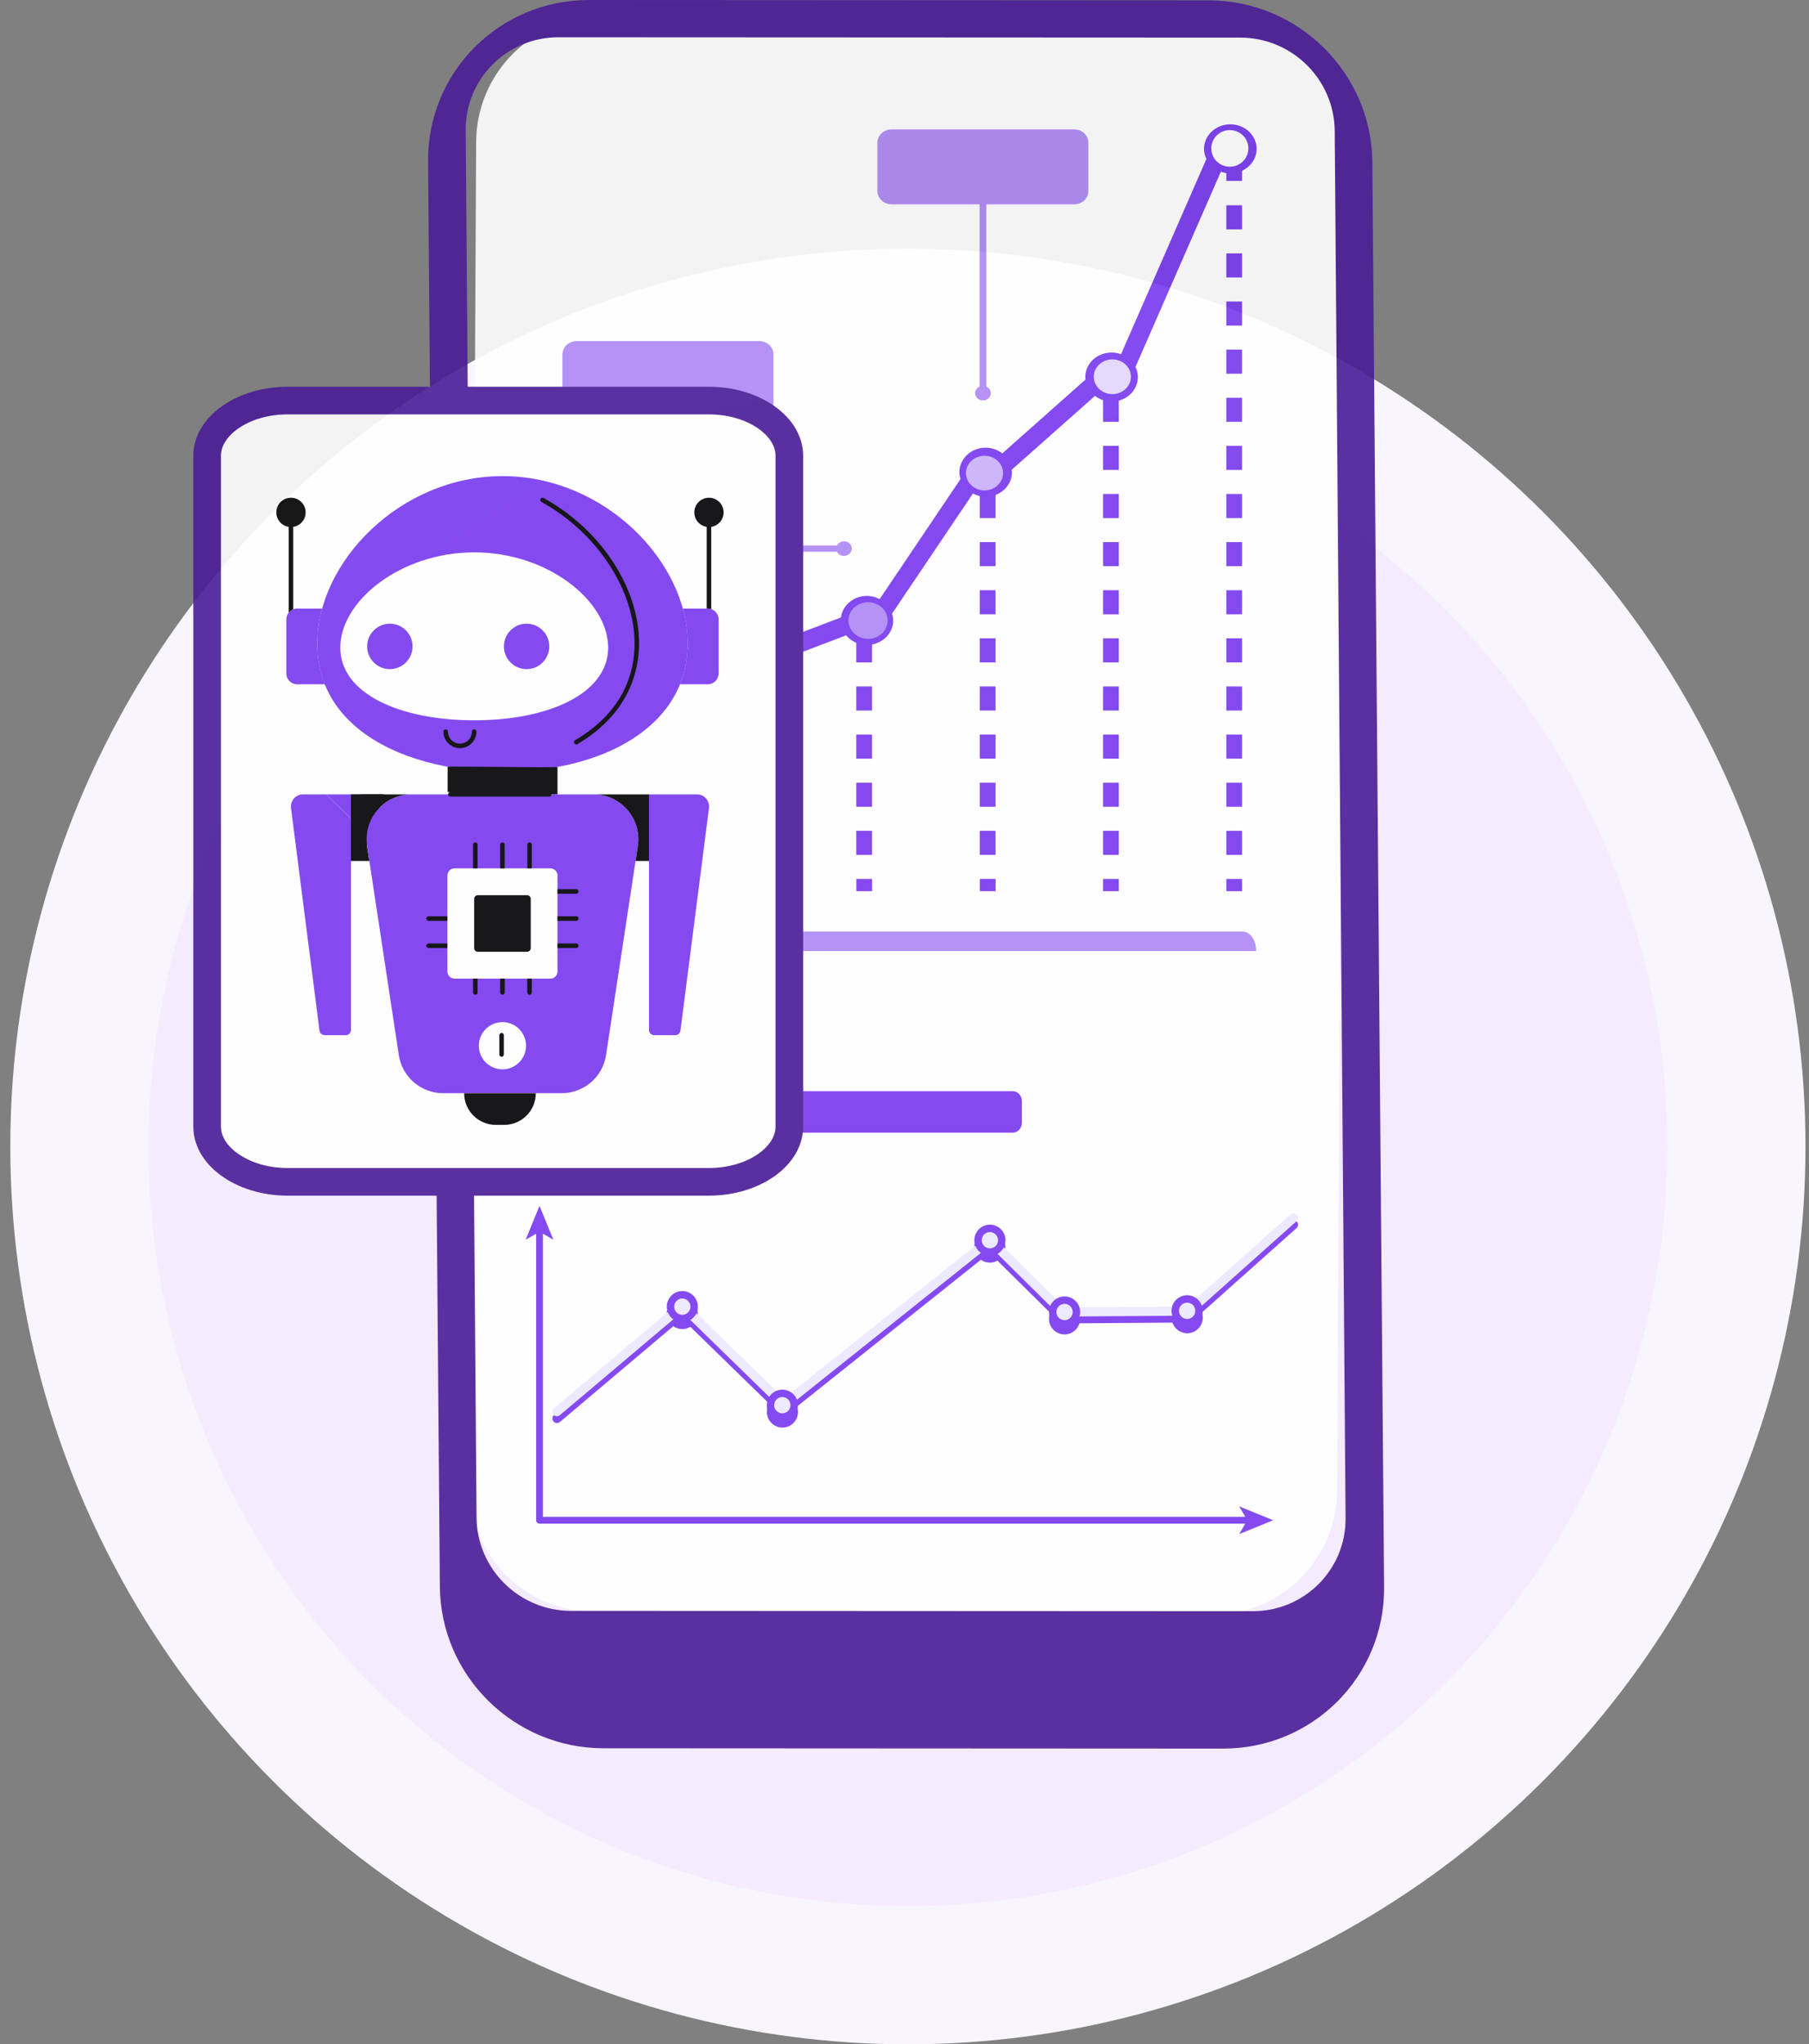
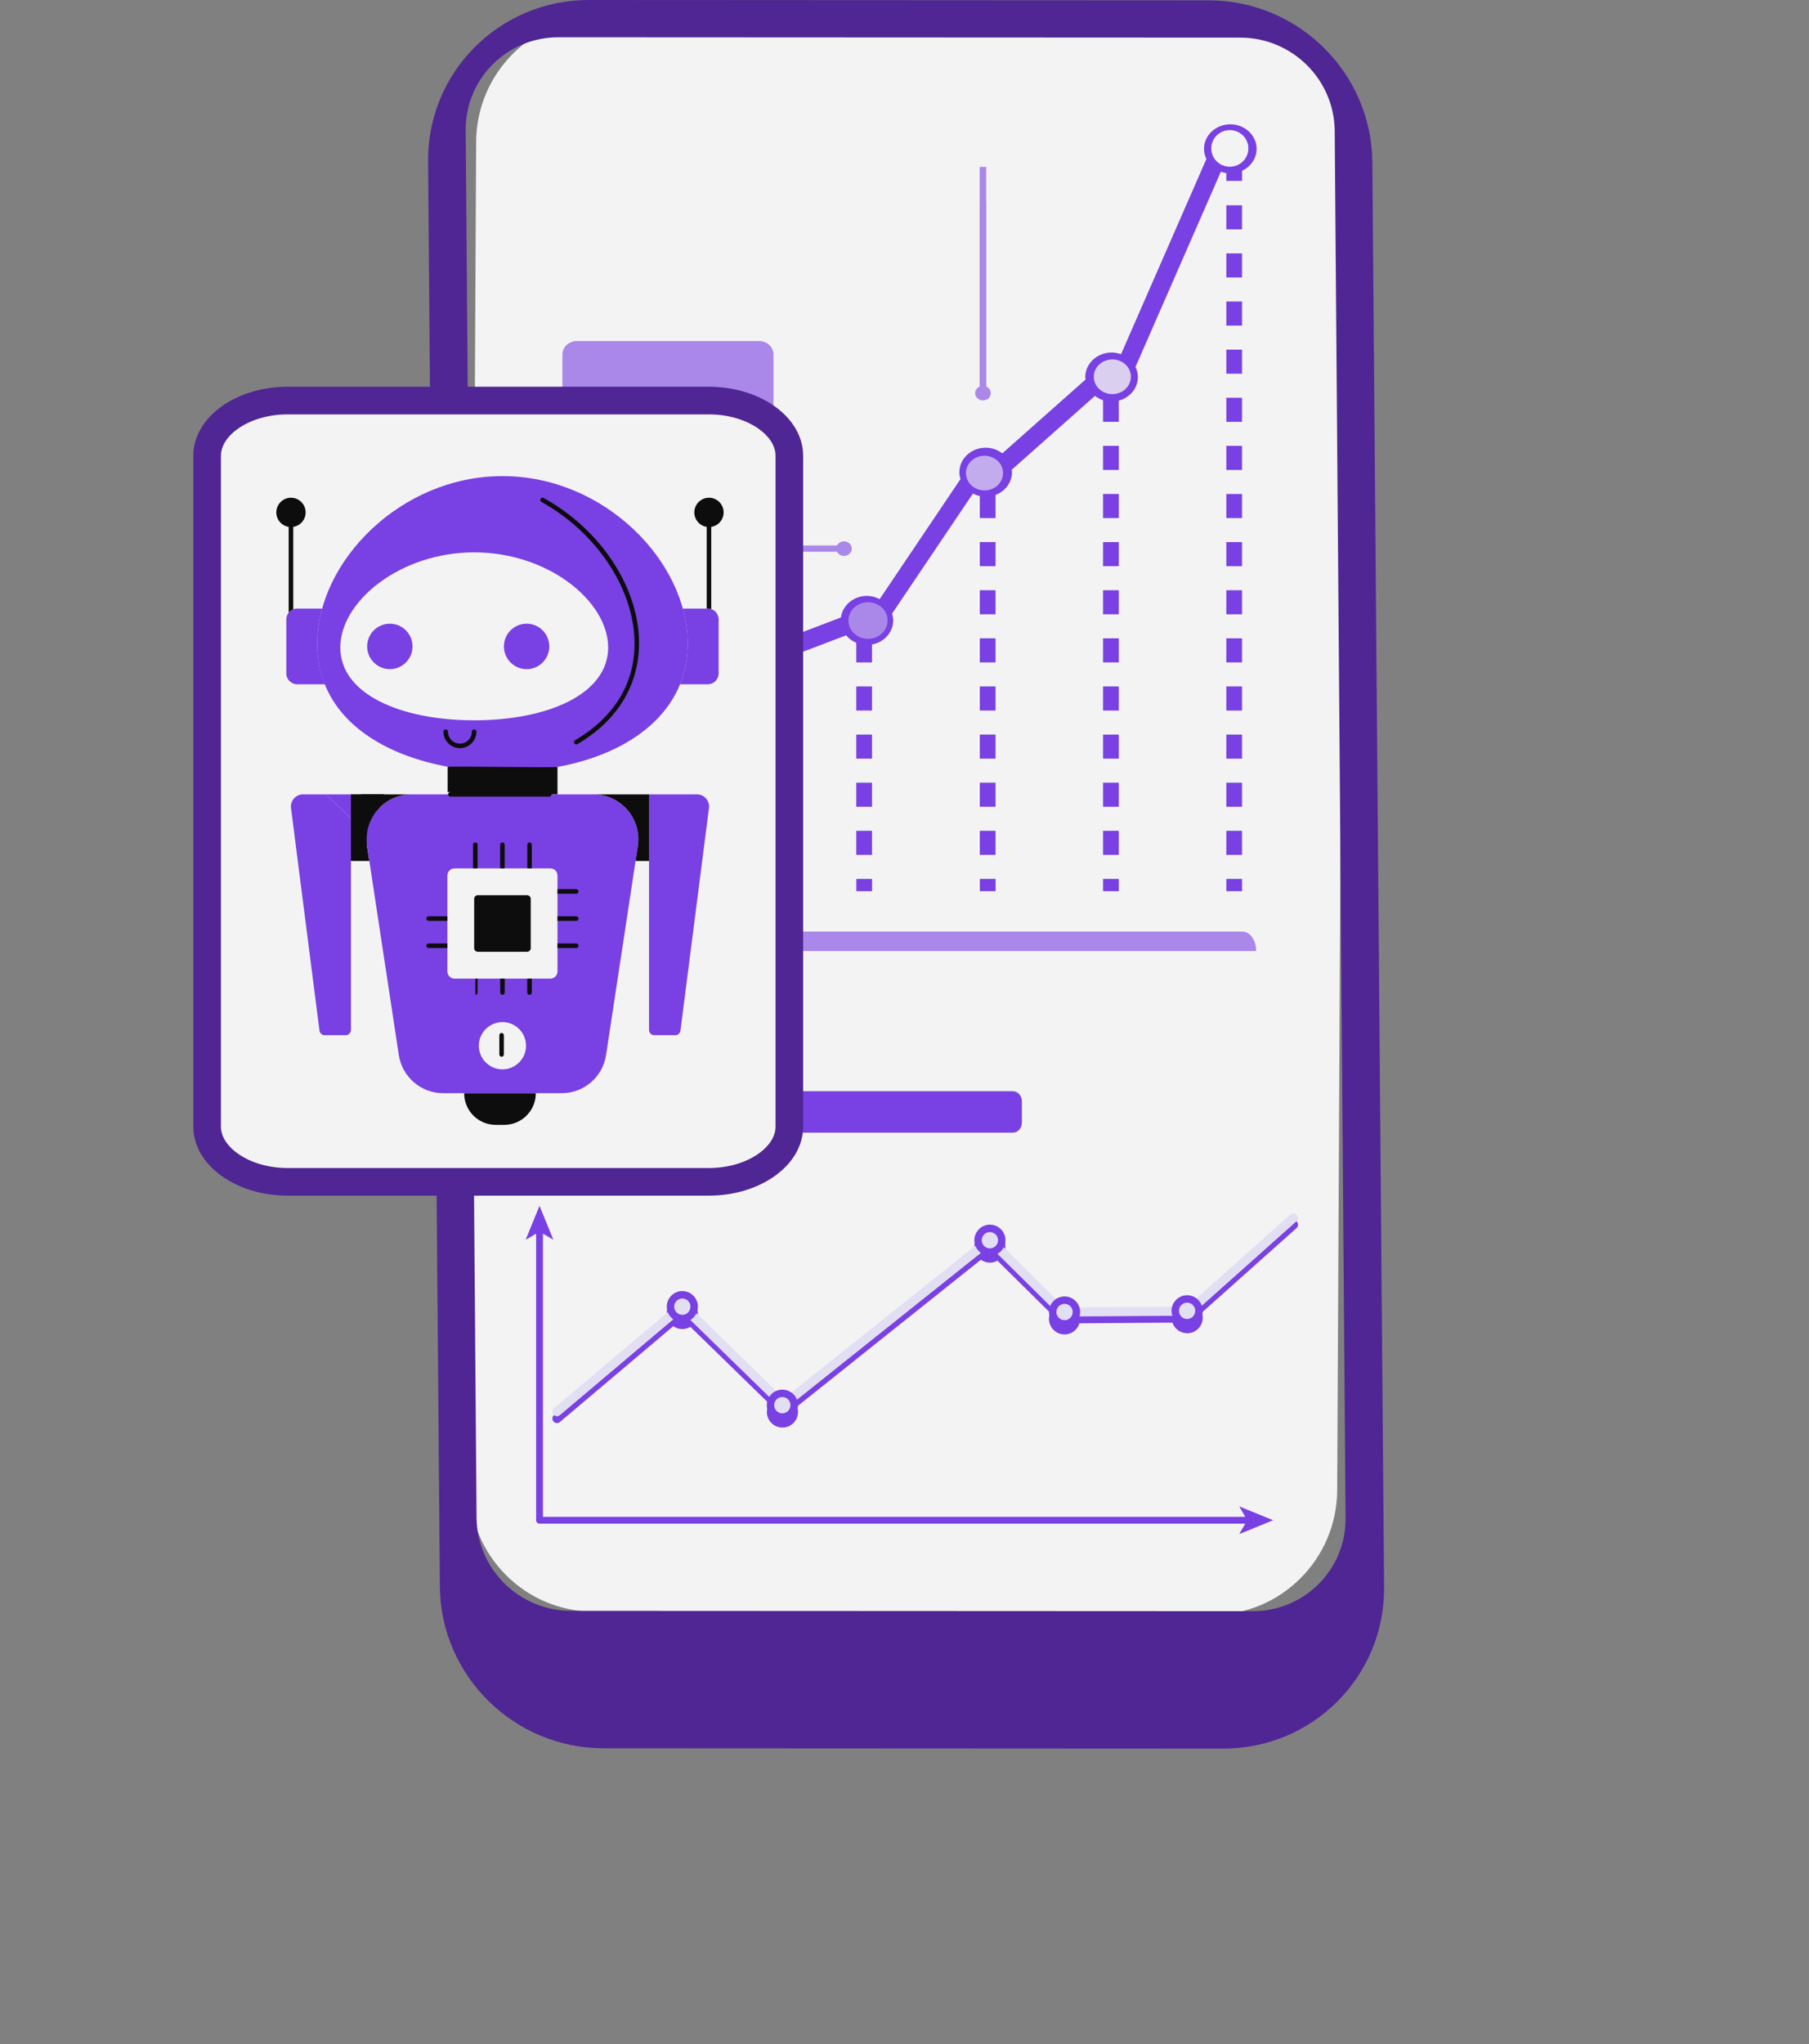
<svg xmlns="http://www.w3.org/2000/svg" width="131" height="148" viewBox="0 0 131 148" fill="none">
  <rect x="0" y="0" width="131" height="148" fill="#808080" stroke="none" />
-   <circle cx="65.746" cy="83" r="60" fill="#F4EBFF" stroke="#F9F5FF" stroke-width="10" />
  <g opacity="0.9">
    <path d="M42.975 116.678L87.754 116.907C92.743 116.932 96.808 112.892 96.834 107.884L97.326 10.594C97.351 5.586 93.327 1.505 88.338 1.479L43.559 1.251C38.57 1.226 34.505 5.266 34.48 10.274L33.988 107.564C33.963 112.572 37.987 116.652 42.976 116.678H42.975Z" fill="white" />
    <path d="M55.379 73H40.621C40.278 73 40 73.323 40 73.721V75.279C40 75.677 40.278 76 40.621 76H55.379C55.722 76 56 75.677 56 75.279V73.721C56 73.323 55.722 73 55.379 73Z" fill="#7839EE" />
    <path d="M73.343 79H40.657C40.294 79 40 79.323 40 79.721V81.279C40 81.677 40.294 82 40.657 82H73.343C73.706 82 74 81.677 74 81.279V79.721C74 79.323 73.706 79 73.343 79Z" fill="#7839EE" />
    <path d="M93.913 88.443C93.793 88.307 93.584 88.296 93.449 88.417L86.641 94.49C86.453 94.35 86.222 94.266 85.97 94.266C85.452 94.266 85.016 94.617 84.885 95.094L78.162 95.142C78.019 94.684 77.591 94.352 77.087 94.352C76.86 94.352 76.648 94.42 76.472 94.536L72.684 90.791C72.762 90.638 72.806 90.466 72.806 90.283C72.806 89.66 72.302 89.155 71.68 89.155C71.057 89.155 70.553 89.66 70.553 90.283C70.553 90.423 70.58 90.557 70.627 90.68L57.314 101.305C57.129 101.173 56.904 101.095 56.66 101.095C56.498 101.095 56.344 101.13 56.205 101.192L50.431 95.565C50.497 95.421 50.535 95.261 50.535 95.093C50.535 94.47 50.031 93.965 49.408 93.965C48.786 93.965 48.282 94.47 48.282 95.093C48.282 95.232 48.308 95.365 48.355 95.488L40.121 102.443C39.982 102.56 39.964 102.769 40.082 102.908C40.147 102.985 40.24 103.024 40.333 103.024C40.408 103.024 40.483 102.999 40.546 102.946L48.757 96.011C48.941 96.142 49.166 96.22 49.409 96.22C49.623 96.22 49.822 96.159 49.992 96.056L55.707 101.625C55.599 101.798 55.535 102.002 55.535 102.222C55.535 102.845 56.04 103.35 56.662 103.35C57.284 103.35 57.789 102.845 57.789 102.222C57.789 102.083 57.762 101.95 57.717 101.827L71.031 91.201C71.215 91.332 71.439 91.41 71.682 91.41C71.882 91.41 72.068 91.357 72.231 91.267L76.05 95.043C75.993 95.177 75.962 95.325 75.962 95.48C75.962 96.103 76.466 96.608 77.089 96.608C77.599 96.608 78.03 96.267 78.168 95.801L84.904 95.754C85.054 96.2 85.475 96.522 85.972 96.522C86.594 96.522 87.098 96.017 87.098 95.394C87.098 95.264 87.076 95.14 87.035 95.023L93.889 88.909C94.024 88.788 94.036 88.579 93.915 88.444L93.913 88.443Z" fill="#7839EE" />
    <path d="M92.194 110.06L89.74 109.056L90.179 109.813H39.317V89.314L40.073 89.754L39.069 87.297L38.066 89.754L38.823 89.314V110.059C38.823 110.196 38.934 110.306 39.069 110.306H90.178L89.739 111.063L92.194 110.059L92.194 110.06Z" fill="#7839EE" />
    <path d="M40.333 102.53C40.24 102.53 40.147 102.49 40.082 102.413C39.964 102.274 39.982 102.067 40.121 101.949L49.197 94.283C49.326 94.173 49.518 94.18 49.639 94.299L56.769 101.247L71.475 89.509C71.605 89.405 71.793 89.415 71.911 89.532L77.092 94.654L85.972 94.592L93.449 87.922C93.584 87.801 93.793 87.813 93.913 87.949C94.035 88.084 94.023 88.293 93.887 88.414L86.318 95.166C86.258 95.22 86.182 95.249 86.101 95.25L76.961 95.314C76.961 95.314 76.959 95.314 76.958 95.314C76.872 95.314 76.789 95.281 76.727 95.22L71.657 90.207L56.952 101.942C56.823 102.046 56.637 102.036 56.517 101.921L49.393 94.978L40.545 102.451C40.483 102.504 40.408 102.529 40.332 102.529L40.333 102.53Z" fill="#ECE9FE" />
    <path d="M49.412 95.724C50.034 95.724 50.538 95.219 50.538 94.596C50.538 93.974 50.034 93.469 49.412 93.469C48.79 93.469 48.285 93.974 48.285 94.596C48.285 95.219 48.79 95.724 49.412 95.724Z" fill="#7839EE" />
    <path d="M49.41 95.187C49.736 95.187 50 94.922 50 94.596C50 94.27 49.736 94.006 49.41 94.006C49.084 94.006 48.82 94.27 48.82 94.596C48.82 94.922 49.084 95.187 49.41 95.187Z" fill="#ECE9FE" />
    <path d="M57.768 101.912C57.868 101.298 57.451 100.718 56.837 100.619C56.222 100.519 55.644 100.936 55.544 101.551C55.444 102.166 55.861 102.745 56.475 102.845C57.09 102.945 57.668 102.527 57.768 101.912Z" fill="#7839EE" />
    <path d="M57.242 101.729C57.242 102.055 56.978 102.32 56.653 102.32C56.327 102.32 56.062 102.055 56.062 101.729C56.062 101.403 56.327 101.139 56.653 101.139C56.978 101.139 57.242 101.403 57.242 101.729Z" fill="#ECE9FE" />
    <path d="M71.685 90.915C72.308 90.915 72.812 90.411 72.812 89.788C72.812 89.165 72.308 88.66 71.685 88.66C71.063 88.66 70.559 89.165 70.559 89.788C70.559 90.411 71.063 90.915 71.685 90.915Z" fill="#7839EE" />
    <path d="M71.684 90.378C72.01 90.378 72.274 90.114 72.274 89.788C72.274 89.462 72.01 89.197 71.684 89.197C71.358 89.197 71.094 89.462 71.094 89.788C71.094 90.114 71.358 90.378 71.684 90.378Z" fill="#ECE9FE" />
    <path d="M77.091 96.113C77.714 96.113 78.218 95.608 78.218 94.985C78.218 94.362 77.714 93.857 77.091 93.857C76.469 93.857 75.965 94.362 75.965 94.985C75.965 95.608 76.469 96.113 77.091 96.113Z" fill="#7839EE" />
    <path d="M77.09 95.576C77.416 95.576 77.68 95.311 77.68 94.985C77.68 94.659 77.416 94.394 77.09 94.394C76.764 94.394 76.5 94.659 76.5 94.985C76.5 95.311 76.764 95.576 77.09 95.576Z" fill="#ECE9FE" />
    <path d="M85.966 96.026C86.589 96.026 87.093 95.521 87.093 94.898C87.093 94.275 86.589 93.77 85.966 93.77C85.344 93.77 84.84 94.275 84.84 94.898C84.84 95.521 85.344 96.026 85.966 96.026Z" fill="#7839EE" />
    <path d="M85.965 95.489C86.291 95.489 86.555 95.224 86.555 94.898C86.555 94.572 86.291 94.308 85.965 94.308C85.639 94.308 85.375 94.572 85.375 94.898C85.375 95.224 85.639 95.489 85.965 95.489Z" fill="#ECE9FE" />
    <path d="M89.945 12.209H88.805V13.096H89.945V12.209Z" fill="#7839EE" />
    <path d="M89.944 61.891H88.805V60.148H89.944V61.891ZM89.944 58.408H88.805V56.664H89.944V58.408ZM89.944 54.924H88.805V53.18H89.944V54.924ZM89.944 51.441H88.805V49.697H89.944V51.441ZM89.944 47.957H88.805V46.213H89.944V47.957ZM89.944 44.473H88.805V42.73H89.944V44.473ZM89.944 40.99H88.805V39.246H89.944V40.99ZM89.944 37.506H88.805V35.763H89.944V37.506ZM89.944 34.023H88.805V32.279H89.944V34.023ZM89.944 30.539H88.805V28.796H89.944V30.539ZM89.944 27.056H88.805V25.312H89.944V27.056ZM89.944 23.572H88.805V21.828H89.944V23.572ZM89.944 20.088H88.805V18.345H89.944V20.088ZM89.944 16.605H88.805V14.861H89.944V16.605Z" fill="#7839EE" />
    <path d="M89.945 63.631H88.805V64.518H89.945V63.631Z" fill="#7839EE" />
    <path d="M45.284 61.891H44.145V60.148H45.284V61.891Z" fill="#7839EE" />
    <path d="M45.288 63.631H44.148V64.518H45.288V63.631Z" fill="#7839EE" />
    <path d="M54.214 61.892H53.074V60.148H54.214V61.892ZM54.214 58.408H53.074V56.664H54.214V58.408ZM54.214 54.925H53.074V53.181H54.214V54.925ZM54.214 51.441H53.074V49.697H54.214V51.441Z" fill="#7839EE" />
    <path d="M54.218 63.632H53.078V64.519H54.218V63.632Z" fill="#7839EE" />
    <path d="M63.147 61.891H62.008V60.147H63.147V61.891ZM63.147 58.407H62.008V56.664H63.147V58.407ZM63.147 54.924H62.008V53.18H63.147V54.924ZM63.147 51.44H62.008V49.696H63.147V51.44ZM63.147 47.956H62.008V46.213H63.147V47.956Z" fill="#7839EE" />
    <path d="M63.152 63.631H62.012V64.518H63.152V63.631Z" fill="#7839EE" />
    <path d="M72.093 61.89H70.953V60.147H72.093V61.89ZM72.093 58.407H70.953V56.663H72.093V58.407ZM72.093 54.923H70.953V53.179H72.093V54.923ZM72.093 51.44H70.953V49.696H72.093V51.44ZM72.093 47.956H70.953V46.212H72.093V47.956ZM72.093 44.472H70.953V42.729H72.093V44.472ZM72.093 40.989H70.953V39.245H72.093V40.989ZM72.093 37.505H70.953V35.762H72.093V37.505Z" fill="#7839EE" />
    <path d="M72.097 63.63H70.957V64.517H72.097V63.63Z" fill="#7839EE" />
    <path d="M81.018 61.891H79.879V60.147H81.018V61.891ZM81.018 58.407H79.879V56.663H81.018V58.407ZM81.018 54.923H79.879V53.18H81.018V54.923ZM81.018 51.44H79.879V49.696H81.018V51.44ZM81.018 47.956H79.879V46.213H81.018V47.956ZM81.018 44.473H79.879V42.729H81.018V44.473ZM81.018 40.989H79.879V39.246H81.018V40.989ZM81.018 37.506H79.879V35.762H81.018V37.506ZM81.018 34.022H79.879V32.279H81.018V34.022ZM81.018 30.539H79.879V28.795H81.018V30.539Z" fill="#7839EE" />
    <path d="M81.019 63.631H79.879V64.518H81.019V63.631Z" fill="#7839EE" />
    <path d="M89.094 9C88.043 9 87.188 9.797 87.188 10.776C87.188 11.036 87.252 11.284 87.363 11.507L81.18 25.644C80.966 25.566 80.739 25.521 80.496 25.521C79.446 25.521 78.591 26.319 78.591 27.297C78.591 27.36 78.603 27.416 78.611 27.475L72.584 32.822C72.254 32.57 71.836 32.411 71.379 32.411C70.329 32.411 69.473 33.208 69.473 34.187C69.473 34.361 69.509 34.524 69.557 34.68L63.7 43.375C63.426 43.23 63.111 43.141 62.777 43.141C61.807 43.141 61.011 43.827 60.896 44.702L55.159 46.883C54.809 46.464 54.268 46.185 53.656 46.185C52.606 46.185 51.75 46.983 51.75 47.962C51.75 48.136 51.786 48.299 51.834 48.455L45.457 55.207C45.183 55.063 44.868 54.974 44.534 54.974C43.484 54.974 42.629 55.771 42.629 56.75C42.629 57.729 43.484 58.526 44.534 58.526C45.584 58.526 46.44 57.729 46.44 56.75C46.44 56.576 46.404 56.412 46.356 56.257L52.733 49.504C53.007 49.649 53.322 49.738 53.656 49.738C54.626 49.738 55.422 49.052 55.537 48.177L61.274 45.996C61.624 46.415 62.165 46.693 62.777 46.693C63.827 46.693 64.683 45.896 64.683 44.917C64.683 44.743 64.647 44.58 64.599 44.424L70.456 35.729C70.73 35.874 71.044 35.963 71.379 35.963C72.429 35.963 73.284 35.166 73.284 34.187C73.284 34.124 73.272 34.068 73.264 34.009L79.291 28.662C79.621 28.914 80.039 29.073 80.496 29.073C81.546 29.073 82.401 28.276 82.401 27.297C82.401 27.038 82.338 26.789 82.226 26.567L88.409 12.43C88.624 12.508 88.851 12.552 89.094 12.552C90.144 12.552 90.999 11.755 90.999 10.776C90.999 9.797 90.144 9 89.094 9Z" fill="#7839EE" />
    <path d="M53.61 49.179C54.393 49.179 55.028 48.617 55.028 47.924C55.028 47.23 54.393 46.668 53.61 46.668C52.826 46.668 52.191 47.23 52.191 47.924C52.191 48.617 52.826 49.179 53.61 49.179Z" fill="white" />
    <path opacity="0.4" d="M62.86 46.249C63.643 46.249 64.278 45.656 64.278 44.924C64.278 44.192 63.643 43.599 62.86 43.599C62.076 43.599 61.441 44.192 61.441 44.924C61.441 45.656 62.076 46.249 62.86 46.249Z" fill="white" />
    <path opacity="0.6" d="M71.293 35.506C72.035 35.506 72.636 34.944 72.636 34.251C72.636 33.557 72.035 32.995 71.293 32.995C70.551 32.995 69.949 33.557 69.949 34.251C69.949 34.944 70.551 35.506 71.293 35.506Z" fill="white" />
    <path opacity="0.8" d="M80.551 28.532C81.293 28.532 81.894 27.97 81.894 27.276C81.894 26.583 81.293 26.02 80.551 26.02C79.809 26.02 79.207 26.583 79.207 27.276C79.207 27.97 79.809 28.532 80.551 28.532Z" fill="white" />
    <path d="M89.058 12.07C89.8 12.07 90.402 11.476 90.402 10.744C90.402 10.012 89.8 9.419 89.058 9.419C88.316 9.419 87.715 10.012 87.715 10.744C87.715 11.476 88.316 12.07 89.058 12.07Z" fill="white" />
    <path d="M61.118 39.197C60.896 39.197 60.702 39.319 60.614 39.497H49.355C48.947 39.497 48.613 39.185 48.613 38.803V27.767H48.137V38.803C48.137 39.43 48.681 39.939 49.352 39.939H60.61C60.702 40.117 60.892 40.239 61.114 40.239C61.424 40.239 61.674 40.005 61.674 39.716C61.674 39.427 61.424 39.193 61.114 39.193L61.118 39.197Z" fill="#7839EE" />
    <path d="M54.978 24.698H41.763C41.195 24.698 40.734 25.128 40.734 25.659V29.15C40.734 29.681 41.195 30.111 41.763 30.111H54.978C55.546 30.111 56.007 29.681 56.007 29.15V25.659C56.007 25.128 55.546 24.698 54.978 24.698Z" fill="#7839EE" />
    <g opacity="0.4">
      <path d="M61.111 39.197C60.888 39.197 60.694 39.319 60.606 39.497H49.348C48.939 39.497 48.605 39.185 48.605 38.803V27.767H48.129V38.803C48.129 39.43 48.673 39.939 49.344 39.939H60.602C60.694 40.117 60.884 40.239 61.107 40.239C61.416 40.239 61.666 40.005 61.666 39.716C61.666 39.427 61.416 39.193 61.107 39.193L61.111 39.197Z" fill="white" />
      <path d="M54.978 24.698H41.763C41.195 24.698 40.734 25.128 40.734 25.659V29.15C40.734 29.681 41.195 30.111 41.763 30.111H54.978C55.546 30.111 56.007 29.681 56.007 29.15V25.659C56.007 25.128 55.546 24.698 54.978 24.698Z" fill="white" />
    </g>
    <path d="M71.419 27.986V12.082H70.943V27.99C70.752 28.075 70.621 28.253 70.621 28.461C70.621 28.75 70.871 28.984 71.181 28.984C71.49 28.984 71.741 28.75 71.741 28.461C71.741 28.253 71.61 28.072 71.419 27.99V27.986Z" fill="#7839EE" />
-     <path d="M77.787 9.373H64.571C64.003 9.373 63.543 9.803 63.543 10.334V13.825C63.543 14.355 64.003 14.786 64.571 14.786H77.787C78.355 14.786 78.815 14.355 78.815 13.825V10.334C78.815 9.803 78.355 9.373 77.787 9.373Z" fill="#7839EE" />
    <g opacity="0.4">
      <path d="M71.415 27.985V12.081H70.939V27.989C70.748 28.074 70.617 28.252 70.617 28.46C70.617 28.749 70.867 28.983 71.177 28.983C71.487 28.983 71.737 28.749 71.737 28.46C71.737 28.252 71.606 28.07 71.415 27.989V27.985Z" fill="white" />
      <path d="M77.787 9.373H64.571C64.003 9.373 63.543 9.803 63.543 10.334V13.825C63.543 14.355 64.003 14.786 64.571 14.786H77.787C78.355 14.786 78.815 14.355 78.815 13.825V10.334C78.815 9.803 78.355 9.373 77.787 9.373Z" fill="white" />
    </g>
    <path d="M90.961 68.85H39.305C39.305 68.074 39.746 67.447 40.292 67.447H89.974C90.52 67.447 90.961 68.074 90.961 68.85Z" fill="#7839EE" />
    <path opacity="0.4" d="M90.961 68.85H39.305C39.305 68.074 39.746 67.447 40.292 67.447H89.974C90.52 67.447 90.961 68.074 90.961 68.85Z" fill="white" />
    <path d="M100.23 114.908C100.211 112.537 99.413 15.949 99.378 11.731C99.324 5.272 94.019 0.03 87.527 0.024L42.658 4.65972e-06C36.166 -0.006 30.947 5.226 31 11.685L31.853 114.863C31.906 121.322 37.212 126.564 43.703 126.569L88.573 126.592C95.064 126.598 100.283 121.366 100.23 114.907V114.908ZM90.718 116.644L41.344 116.62C37.6 116.617 34.54 113.594 34.51 109.868L34.084 55.22L33.722 9.439C33.691 5.713 36.702 2.696 40.445 2.699L89.819 2.723C93.564 2.726 96.623 5.749 96.654 9.475C96.845 32.648 97.424 107.82 97.441 109.905C97.472 113.63 94.462 116.648 90.717 116.644H90.718Z" fill="#491C96" />
    <path d="M20.826 85.56H51.334C53.03 85.56 54.524 85.056 55.571 84.291C56.618 83.525 57.16 82.552 57.16 81.57L57.16 32.989C57.16 32.008 56.618 31.034 55.571 30.268C54.524 29.503 53.029 29 51.334 29L20.826 29C19.131 29 17.636 29.503 16.589 30.268C15.542 31.034 15 32.008 15 32.989L15 81.57C15 82.551 15.542 83.525 16.589 84.291C17.636 85.056 19.131 85.56 20.826 85.56Z" fill="white" stroke="#491C96" stroke-width="2" />
    <path d="M26.743 62.333H25.406V57.503H27.801C27.764 57.787 26.533 60.954 26.577 61.252L26.743 62.333Z" fill="black" />
    <path d="M21.074 58.502L23.136 74.613C23.163 74.802 23.325 74.944 23.517 74.944H25.033C25.242 74.944 25.414 74.775 25.414 74.562V59.252L23.615 57.509H21.945C21.415 57.509 21.006 57.975 21.074 58.502L21.074 58.502Z" fill="#7839EE" />
    <path d="M23.615 57.509L25.414 59.252V57.509H23.615Z" fill="#7839EE" />
    <path d="M47 57.509V74.562C47 74.775 47.169 74.944 47.382 74.944H48.897C49.09 74.944 49.251 74.802 49.275 74.613L51.34 58.502C51.408 57.975 51 57.509 50.47 57.509H47.001L47 57.509Z" fill="#7839EE" />
    <path d="M26.572 60.377C26.643 59.732 26.91 59.137 27.314 58.657C27.908 57.958 28.792 57.509 29.795 57.509H42.977C44.964 57.509 46.486 59.282 46.189 61.252L46.024 62.333L43.888 76.38C43.648 77.971 42.282 79.143 40.675 79.143H32.093C30.487 79.143 29.123 77.971 28.88 76.38L26.747 62.333L26.582 61.252C26.538 60.955 26.535 60.661 26.572 60.377V60.377ZM36.386 77.417C37.327 77.417 38.093 76.65 38.093 75.707C38.093 74.765 37.327 73.995 36.386 73.995C35.444 73.995 34.675 74.762 34.675 75.707C34.675 76.653 35.441 77.417 36.386 77.417ZM32.397 70.329C32.397 70.616 32.63 70.849 32.916 70.849H39.855C40.142 70.849 40.371 70.616 40.371 70.329V63.387C40.371 63.1 40.142 62.867 39.855 62.867H32.916C32.63 62.867 32.397 63.1 32.397 63.387V70.329Z" fill="#7839EE" />
    <path d="M36.39 34.469C43.798 34.469 49.805 40.685 49.805 46.597C49.805 51.397 45.836 54.519 40.376 55.522C32.813 56.876 22.972 54.315 22.972 46.597C22.972 40.685 28.979 34.469 36.39 34.469ZM34.342 52.147C39.697 52.147 44.04 50.235 44.04 46.88C44.04 43.526 39.697 39.989 34.342 39.989C28.986 39.989 24.642 43.523 24.642 46.88C24.642 50.238 28.986 52.147 34.342 52.147Z" fill="#7839EE" />
    <path d="M20.734 44.844V48.752C20.734 49.188 21.088 49.54 21.523 49.54H23.531C22.825 47.805 22.827 45.849 23.332 44.057H21.523C21.289 44.057 21.054 44.163 20.906 44.354C20.798 44.489 20.734 44.658 20.734 44.844V44.844Z" fill="#7839EE" />
    <path d="M49.242 49.539H51.253C51.688 49.539 52.039 49.188 52.039 48.752V44.844C52.039 44.496 51.816 44.202 51.506 44.097C51.425 44.07 51.34 44.057 51.253 44.057H49.444C49.677 44.895 49.802 45.749 49.802 46.594C49.802 47.661 49.606 48.645 49.242 49.54V49.539Z" fill="#7839EE" />
    <path d="M36.491 46.798C36.491 47.705 37.225 48.444 38.134 48.444C39.043 48.444 39.777 47.705 39.777 46.798C39.777 45.892 39.043 45.153 38.134 45.153C37.225 45.153 36.491 45.889 36.491 46.798Z" fill="#7839EE" />
    <path d="M27.069 47.961C26.427 47.319 26.427 46.277 27.069 45.635C27.71 44.992 28.751 44.992 29.393 45.635C30.034 46.277 30.034 47.319 29.393 47.961C28.751 48.604 27.71 48.604 27.069 47.961Z" fill="#7839EE" />
    <path d="M36.512 81.436H35.9C34.636 81.436 33.612 80.411 33.612 79.145H38.801C38.801 80.411 37.776 81.436 36.512 81.436Z" fill="black" />
    <path d="M27.312 58.657L26.155 57.509H29.793C28.791 57.509 27.906 57.958 27.312 58.657Z" fill="black" />
    <path d="M32.613 57.344H32.415V55.512C32.85 55.458 39.956 55.596 40.371 55.522V57.508H39.937V57.508C39.937 57.599 39.863 57.673 39.772 57.673H32.613C32.523 57.673 32.449 57.599 32.449 57.508C32.449 57.418 32.523 57.344 32.613 57.344Z" fill="black" />
    <path d="M47 62.333H46.025L46.19 61.252C46.487 59.282 44.965 57.509 42.977 57.509H47V62.333Z" fill="black" />
    <path d="M51.341 36.034C51.928 36.034 52.402 36.511 52.402 37.098C52.402 37.629 52.013 38.065 51.505 38.144V44.097C51.424 44.07 51.339 44.056 51.252 44.056H51.174V38.144C50.667 38.063 50.279 37.627 50.279 37.098C50.279 36.511 50.754 36.034 51.341 36.034Z" fill="black" />
    <path d="M22.133 37.098C22.133 37.628 21.744 38.065 21.236 38.144V44.111C21.104 44.161 20.989 44.245 20.905 44.354V38.144C20.398 38.064 20.01 37.628 20.01 37.098C20.01 36.511 20.484 36.034 21.071 36.034C21.658 36.034 22.133 36.511 22.133 37.098H22.133Z" fill="black" />
    <path d="M41.81 53.872C41.622 53.982 41.458 53.697 41.645 53.588C44.462 51.937 45.951 49.519 45.951 46.594C45.951 42.694 43.241 38.573 39.208 36.338C39.129 36.294 39.1 36.194 39.144 36.115C39.188 36.035 39.288 36.007 39.367 36.051C46.504 40.005 49.374 49.44 41.811 53.872H41.81Z" fill="black" />
    <path d="M32.395 66.667H31.038C30.947 66.667 30.872 66.593 30.872 66.501C30.872 66.41 30.947 66.336 31.038 66.336H32.395V66.667Z" fill="black" />
    <path d="M30.872 68.467C30.872 68.376 30.947 68.302 31.038 68.302H32.395V68.633H31.038C30.947 68.633 30.872 68.558 30.872 68.467V68.467Z" fill="black" />
    <path d="M41.895 64.539C41.895 64.63 41.82 64.704 41.729 64.704H40.372V64.373H41.729C41.82 64.373 41.895 64.447 41.895 64.539Z" fill="black" />
    <path d="M41.895 66.501C41.895 66.593 41.82 66.667 41.729 66.667H40.372V66.336H41.729C41.82 66.336 41.895 66.41 41.895 66.501Z" fill="black" />
    <path d="M41.895 68.467C41.895 68.558 41.82 68.633 41.729 68.633H40.372V68.302H41.729C41.82 68.302 41.895 68.376 41.895 68.467V68.467Z" fill="black" />
-     <path d="M34.586 71.853C34.586 71.944 34.512 72.019 34.421 72.019C34.33 72.019 34.255 71.944 34.255 71.853V70.85H34.586V71.853Z" fill="black" />
+     <path d="M34.586 71.853C34.586 71.944 34.512 72.019 34.421 72.019V70.85H34.586V71.853Z" fill="black" />
    <path d="M36.22 71.853V70.85H36.551V71.853C36.551 71.944 36.477 72.019 36.385 72.019C36.294 72.019 36.22 71.944 36.22 71.853Z" fill="black" />
    <path d="M38.512 71.853C38.512 71.944 38.437 72.019 38.346 72.019C38.255 72.019 38.181 71.944 38.181 71.853V70.85H38.511V71.853H38.512Z" fill="black" />
    <path d="M34.254 61.154C34.254 61.062 34.329 60.988 34.42 60.988C34.511 60.988 34.585 61.063 34.585 61.154C34.582 62.902 34.594 62.819 34.575 62.867H34.265C34.246 62.819 34.258 62.905 34.255 61.154H34.254Z" fill="black" />
    <path d="M36.219 61.154C36.219 61.062 36.293 60.988 36.384 60.988C36.475 60.988 36.546 61.063 36.546 61.154C36.543 62.902 36.555 62.819 36.536 62.867H36.229C36.21 62.819 36.222 62.905 36.219 61.154H36.219Z" fill="black" />
    <path d="M38.346 60.988C38.437 60.988 38.512 61.063 38.512 61.154V62.816C38.512 62.833 38.508 62.85 38.502 62.867H38.195C38.188 62.85 38.185 62.833 38.185 62.816V61.154C38.185 61.062 38.259 60.988 38.347 60.988H38.346Z" fill="black" />
    <path d="M38.434 65.075V68.639C38.434 68.788 38.312 68.906 38.167 68.906H34.603C34.455 68.906 34.337 68.788 34.337 68.639V67.123V66.564V66.136V65.075C34.337 64.927 34.455 64.809 34.603 64.809H38.167C38.312 64.809 38.434 64.927 38.434 65.075Z" fill="black" />
    <path d="M36.324 76.504C36.234 76.504 36.16 76.431 36.16 76.34V74.945C36.16 74.855 36.234 74.781 36.324 74.781C36.415 74.781 36.488 74.855 36.488 74.945V76.34C36.488 76.431 36.415 76.504 36.324 76.504Z" fill="black" />
    <path d="M33.306 54.163C32.647 54.163 32.112 53.627 32.112 52.968C32.112 52.877 32.185 52.804 32.276 52.804C32.366 52.804 32.44 52.877 32.44 52.968C32.44 53.446 32.828 53.835 33.306 53.835C33.784 53.835 34.172 53.446 34.172 52.968C34.172 52.877 34.245 52.804 34.336 52.804C34.426 52.804 34.5 52.877 34.5 52.968C34.5 53.627 33.964 54.163 33.306 54.163Z" fill="black" />
  </g>
</svg>